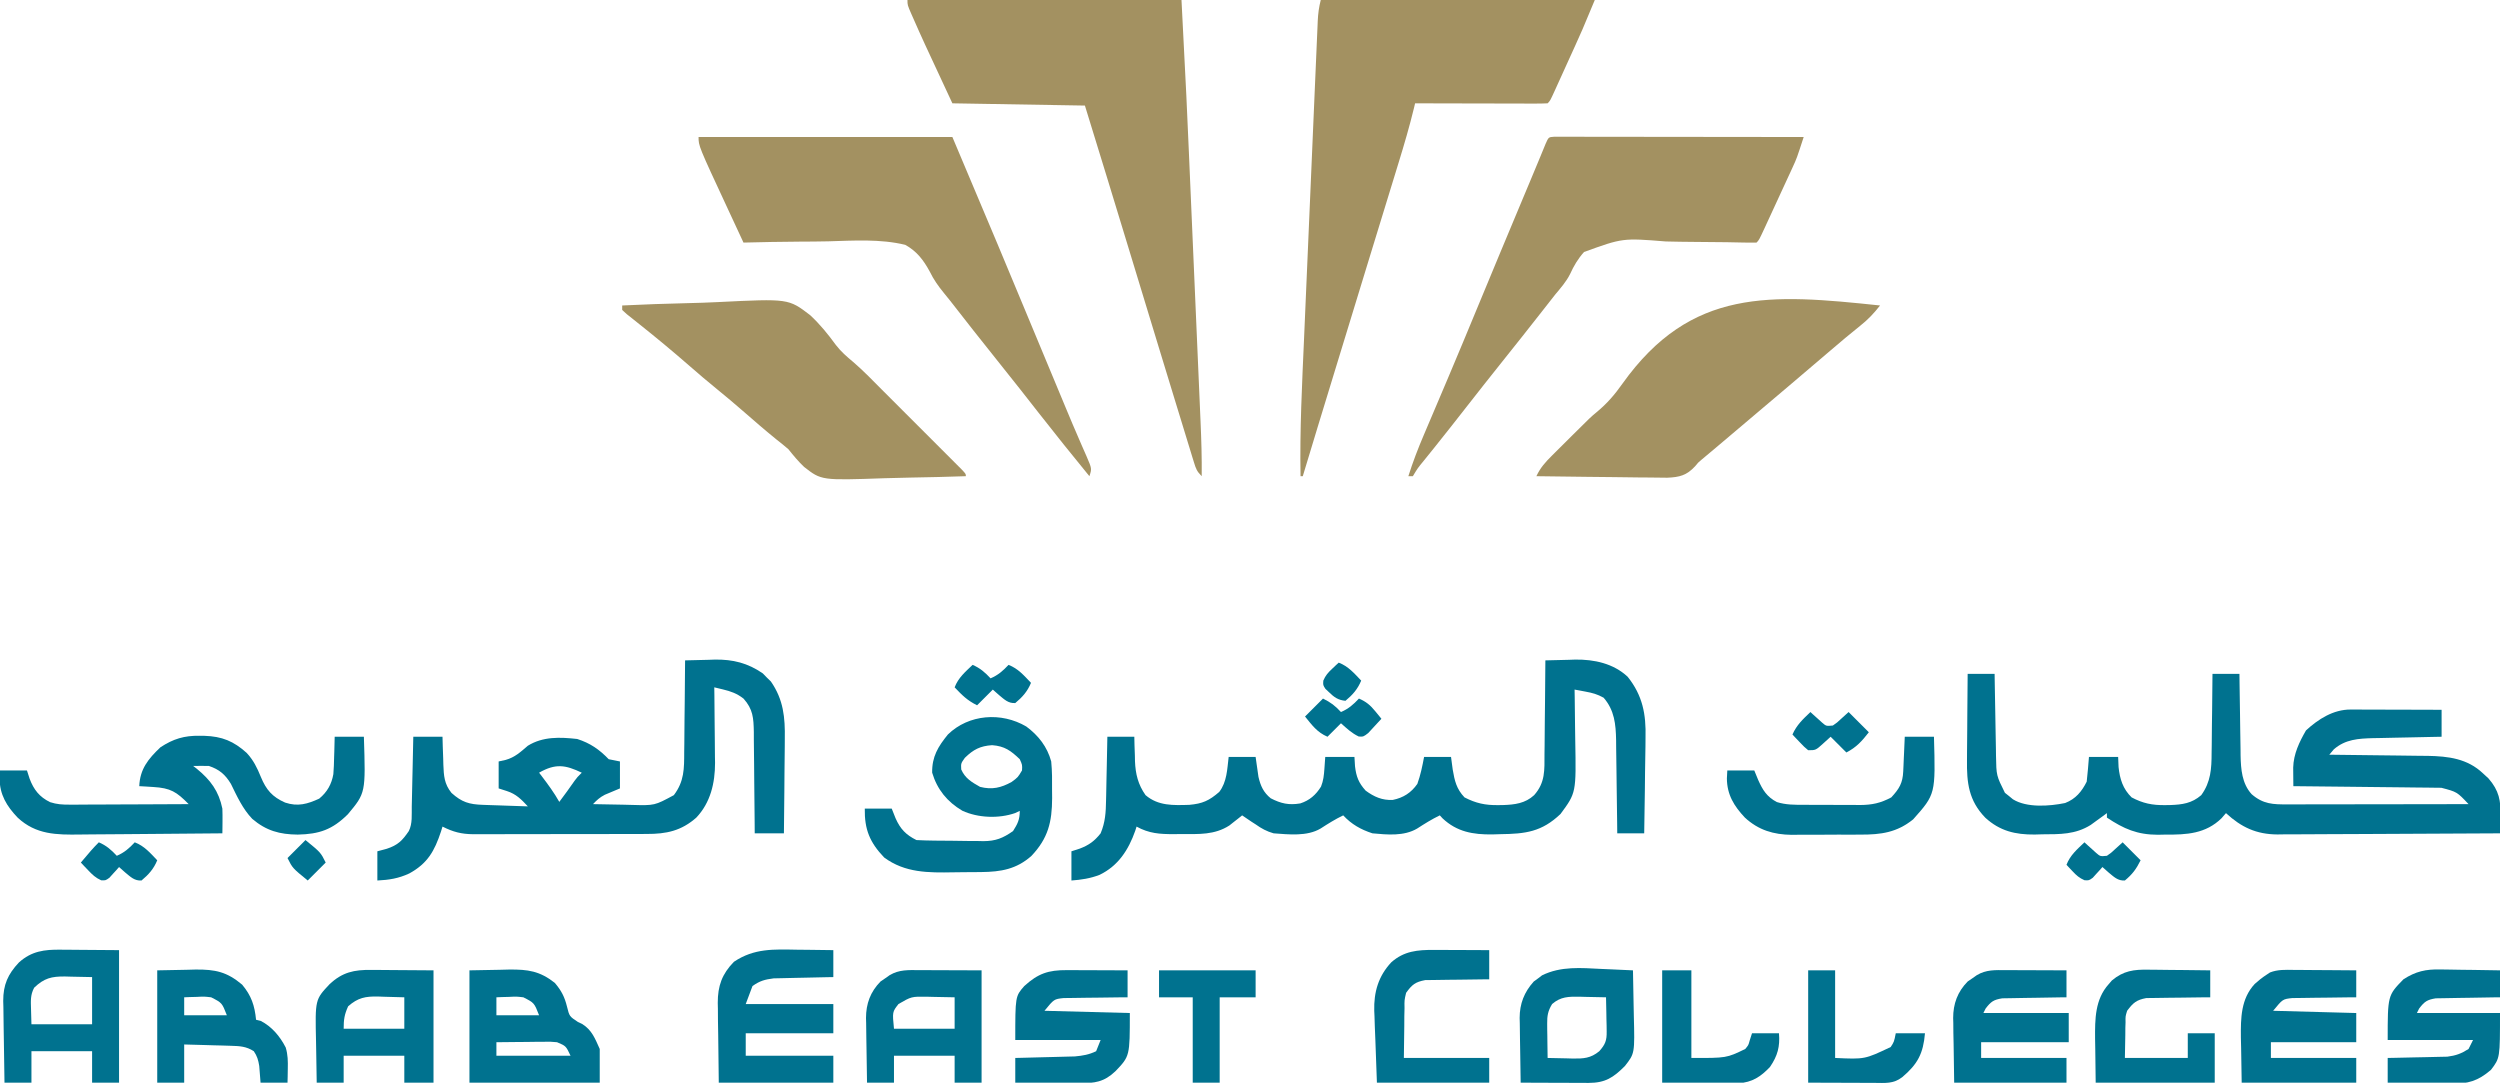
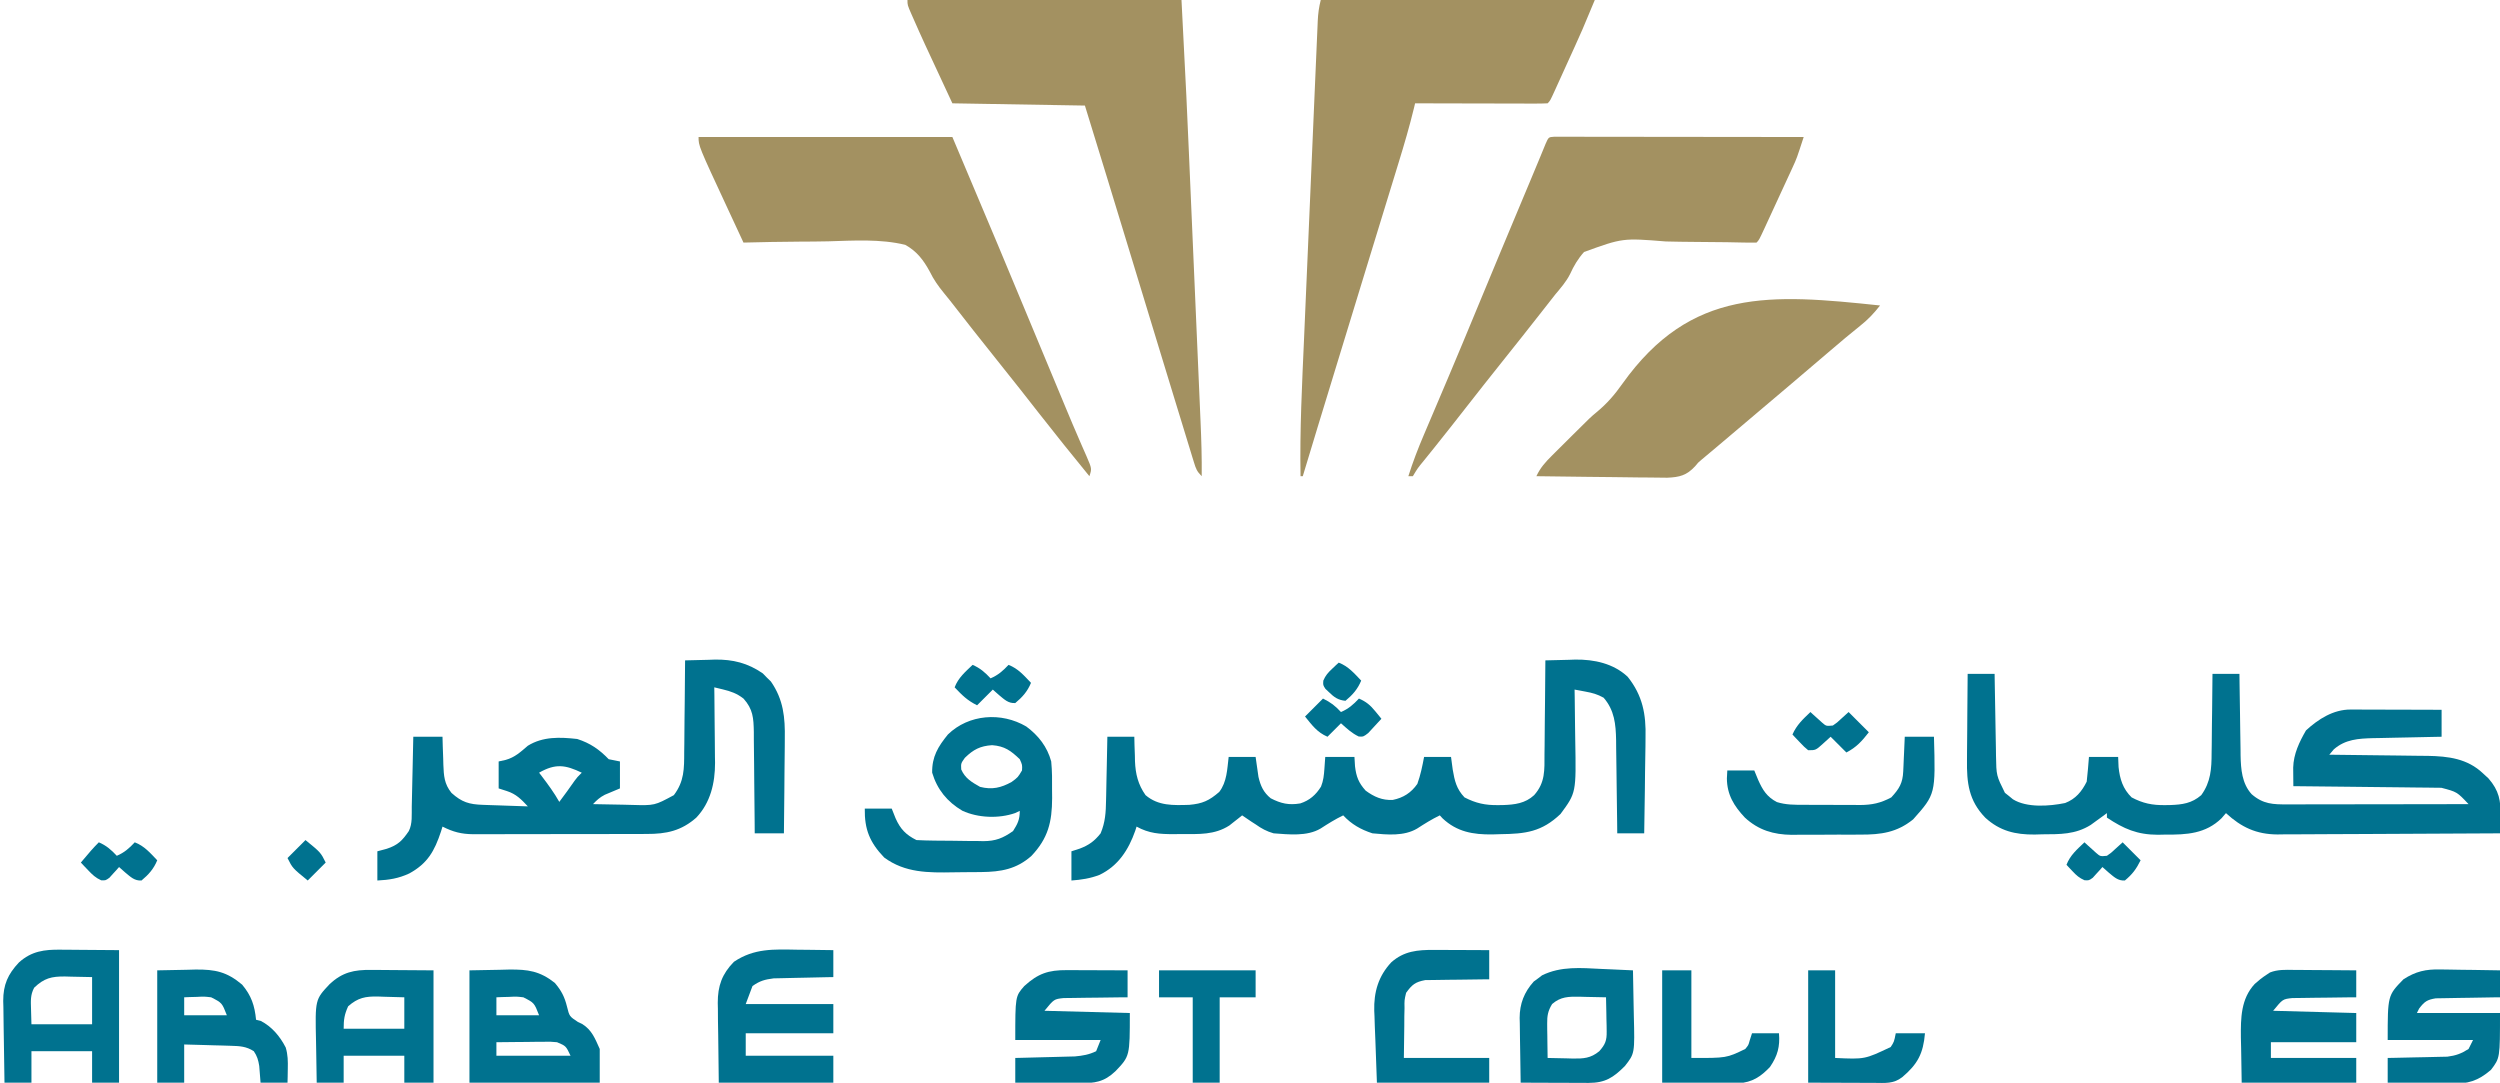
<svg xmlns="http://www.w3.org/2000/svg" version="1.1" width="1113" height="482">
  <path d="M0 0 C40.26 0 80.52 0 122 0 C124.34 45.628 124.34 45.628 125.294 67.836 C125.365 69.487 125.437 71.138 125.508 72.789 C125.544 73.619 125.579 74.449 125.616 75.305 C125.767 78.805 125.919 82.305 126.071 85.805 C126.43 94.054 126.786 102.303 127.142 110.552 C127.506 119.011 127.874 127.47 128.243 135.929 C128.563 143.276 128.881 150.622 129.198 157.968 C129.386 162.321 129.574 166.674 129.765 171.027 C129.943 175.096 130.118 179.164 130.292 183.232 C130.355 184.714 130.42 186.197 130.485 187.679 C130.842 195.789 131.094 203.88 131 212 C128.826 209.826 128.429 208.704 127.546 205.819 C127.272 204.938 126.999 204.057 126.718 203.149 C126.423 202.176 126.128 201.202 125.824 200.199 C125.507 199.169 125.19 198.139 124.863 197.078 C123.798 193.616 122.743 190.152 121.688 186.688 C120.936 184.238 120.185 181.789 119.433 179.34 C117.164 171.944 114.907 164.544 112.653 157.144 C111.994 154.981 111.335 152.819 110.676 150.657 C106.611 137.321 102.55 123.984 98.496 110.645 C92.045 89.415 85.544 68.201 79 47 C49.795 46.505 49.795 46.505 20 46 C6.673 17.422 6.673 17.422 2.688 8.375 C2.404 7.738 2.121 7.101 1.83 6.445 C0 2.245 0 2.245 0 0 Z " fill="#A39161" transform="translate(404,0)" />
  <path d="M0 0 C40.26 0 80.52 0 122 0 C116.232 13.844 116.232 13.844 113.266 20.355 C112.942 21.069 112.619 21.782 112.285 22.516 C111.614 23.995 110.942 25.472 110.269 26.949 C109.235 29.221 108.205 31.494 107.176 33.768 C106.518 35.214 105.861 36.66 105.203 38.105 C104.896 38.784 104.589 39.464 104.272 40.163 C102.115 44.885 102.115 44.885 101 46 C99.159 46.094 97.314 46.117 95.47 46.114 C94.289 46.113 93.108 46.113 91.891 46.113 C90.606 46.108 89.32 46.103 87.996 46.098 C86.034 46.096 86.034 46.096 84.032 46.093 C80.548 46.09 77.065 46.08 73.581 46.069 C70.029 46.058 66.476 46.054 62.924 46.049 C55.949 46.038 48.975 46.021 42 46 C41.834 46.699 41.667 47.399 41.496 48.119 C39.505 56.303 37.149 64.344 34.668 72.391 C34.239 73.792 33.81 75.193 33.381 76.594 C32.464 79.587 31.546 82.579 30.626 85.571 C29.168 90.311 27.715 95.052 26.262 99.793 C24.483 105.601 22.702 111.409 20.92 117.216 C16.268 132.381 11.632 147.551 6.998 162.722 C5.555 167.446 4.111 172.169 2.667 176.892 C1.767 179.838 0.866 182.784 -0.034 185.73 C-0.449 187.087 -0.863 188.444 -1.278 189.8 C-3.539 197.194 -5.789 204.591 -8 212 C-8.33 212 -8.66 212 -9 212 C-9.375 191.425 -8.316 170.892 -7.417 150.342 C-7.193 145.201 -6.974 140.059 -6.754 134.917 C-6.385 126.309 -6.012 117.7 -5.637 109.092 C-5.203 99.144 -4.776 89.195 -4.352 79.245 C-3.943 69.64 -3.529 60.034 -3.112 50.429 C-2.936 46.352 -2.761 42.274 -2.587 38.197 C-2.383 33.411 -2.175 28.626 -1.964 23.841 C-1.888 22.085 -1.812 20.329 -1.738 18.573 C-1.637 16.18 -1.531 13.787 -1.424 11.394 C-1.396 10.697 -1.368 10 -1.338 9.282 C-1.186 5.997 -0.804 3.217 0 0 Z " fill="#A39161" transform="translate(588,0)" />
  <path d="M0 0 C37.29 0 74.58 0 113 0 C134.424 50.74 134.424 50.74 144.922 76.002 C148.649 84.968 152.383 93.93 156.117 102.893 C157.395 105.96 158.672 109.028 159.949 112.095 C160.554 113.547 160.554 113.547 161.171 115.029 C161.964 116.931 162.755 118.835 163.545 120.738 C165.465 125.358 167.411 129.964 169.411 134.55 C169.979 135.865 169.979 135.865 170.56 137.207 C171.275 138.858 171.998 140.505 172.73 142.149 C175.112 147.665 175.112 147.665 174 151 C166.355 141.641 158.777 132.238 151.338 122.713 C149.084 119.827 146.824 116.944 144.562 114.062 C144.111 113.487 143.66 112.912 143.195 112.32 C139.82 108.027 136.416 103.76 133 99.5 C125.948 90.705 118.975 81.849 112.06 72.946 C111.151 71.793 110.23 70.651 109.291 69.523 C106.74 66.426 104.661 63.469 102.901 59.857 C100.127 54.759 97.156 50.841 92 48 C80.887 45.306 69.077 46.114 57.731 46.438 C53.474 46.542 49.217 46.554 44.959 46.574 C36.636 46.627 28.32 46.781 20 47 C18.227 43.188 16.454 39.375 14.683 35.562 C14.082 34.27 13.481 32.977 12.88 31.684 C0 3.994 0 3.994 0 0 Z " fill="#A39161" transform="translate(311,61)" />
  <path d="M0 0 C1.249 0.001 1.249 0.001 2.522 0.003 C3.475 0.001 4.427 0 5.408 -0.001 C6.461 0.002 7.514 0.006 8.599 0.01 C10.252 0.009 10.252 0.009 11.939 0.009 C15.602 0.01 19.265 0.018 22.929 0.025 C25.461 0.027 27.993 0.029 30.525 0.03 C36.521 0.033 42.517 0.041 48.512 0.051 C55.337 0.062 62.162 0.068 68.986 0.073 C83.028 0.083 97.07 0.101 111.112 0.123 C108.015 9.645 108.015 9.645 106.227 13.525 C105.722 14.631 105.722 14.631 105.206 15.758 C104.853 16.518 104.5 17.278 104.136 18.061 C103.58 19.27 103.58 19.27 103.012 20.503 C102.236 22.188 101.458 23.872 100.678 25.555 C99.479 28.142 98.287 30.732 97.097 33.322 C96.339 34.964 95.581 36.606 94.823 38.248 C94.287 39.412 94.287 39.412 93.74 40.599 C91.228 46.007 91.228 46.007 90.112 47.123 C87.935 47.168 85.757 47.142 83.58 47.09 C82.163 47.061 80.746 47.032 79.329 47.004 C78.573 46.988 77.818 46.972 77.039 46.955 C72.19 46.866 67.339 46.848 62.489 46.819 C58.232 46.79 53.979 46.735 49.724 46.619 C30.517 45.073 30.517 45.073 13.338 51.307 C10.625 54.308 8.764 57.502 7.094 61.17 C5.4 64.539 2.953 67.303 0.55 70.186 C-0.363 71.342 -1.272 72.5 -2.177 73.662 C-2.625 74.233 -3.072 74.805 -3.533 75.394 C-3.98 75.964 -4.427 76.535 -4.888 77.123 C-11.02 84.953 -17.183 92.756 -23.405 100.515 C-28.612 107.015 -33.753 113.566 -38.888 120.123 C-40.699 122.436 -42.512 124.749 -44.325 127.061 C-44.991 127.91 -44.991 127.91 -45.671 128.777 C-48.167 131.954 -50.681 135.118 -53.212 138.268 C-53.763 138.953 -54.313 139.638 -54.88 140.344 C-55.949 141.673 -57.02 143 -58.093 144.326 C-60.742 147.556 -60.742 147.556 -62.888 151.123 C-63.548 151.123 -64.208 151.123 -64.888 151.123 C-62.909 144.883 -60.614 138.857 -58.036 132.842 C-57.665 131.968 -57.294 131.094 -56.912 130.193 C-56.114 128.315 -55.315 126.437 -54.515 124.56 C-52.359 119.503 -50.216 114.442 -48.071 109.381 C-47.634 108.349 -47.197 107.317 -46.746 106.254 C-42.554 96.357 -38.431 86.431 -34.325 76.498 C-27.548 60.107 -20.718 43.739 -13.862 27.38 C-13.502 26.522 -13.143 25.664 -12.772 24.779 C-12.079 23.127 -11.386 21.474 -10.693 19.822 C-9.219 16.309 -7.749 12.794 -6.3 9.27 C-5.849 8.176 -5.399 7.082 -4.935 5.955 C-4.557 5.031 -4.179 4.106 -3.789 3.154 C-2.46 0.16 -2.46 0.16 0 0 Z " fill="#A39161" transform="translate(691.888,60.877)" />
  <path d="M0 0 C3.96 0 7.92 0 12 0 C12.02 1.296 12.04 2.592 12.06 3.928 C12.136 8.757 12.225 13.586 12.317 18.414 C12.356 20.501 12.39 22.587 12.422 24.673 C12.468 27.679 12.526 30.685 12.586 33.691 C12.597 34.618 12.609 35.544 12.621 36.498 C12.774 45.276 12.774 45.276 16.586 52.961 C17.176 53.428 17.767 53.894 18.375 54.375 C18.96 54.857 19.545 55.339 20.148 55.836 C26.307 59.708 36.476 58.936 43.398 57.504 C48.087 55.692 50.801 52.398 53 48 C53.228 46.129 53.41 44.253 53.562 42.375 C53.707 40.601 53.851 38.828 54 37 C58.29 37 62.58 37 67 37 C67.062 38.485 67.124 39.97 67.188 41.5 C67.736 46.795 69.111 51.225 73 55 C78.001 57.663 82.251 58.525 87.938 58.438 C88.991 58.424 88.991 58.424 90.065 58.41 C95.585 58.226 99.785 57.651 104 54 C108.263 48.129 108.6 42.2 108.609 35.156 C108.626 34.147 108.642 33.137 108.659 32.097 C108.708 28.898 108.729 25.699 108.75 22.5 C108.778 20.32 108.808 18.141 108.84 15.961 C108.914 10.641 108.963 5.321 109 0 C112.96 0 116.92 0 121 0 C121.015 1.291 121.029 2.582 121.044 3.912 C121.102 8.728 121.18 13.544 121.262 18.359 C121.296 20.439 121.324 22.518 121.346 24.598 C121.38 27.597 121.433 30.595 121.488 33.594 C121.495 34.515 121.501 35.436 121.508 36.385 C121.645 42.483 122.111 48.815 126.416 53.561 C131.587 58.055 135.966 58.142 142.51 58.114 C143.813 58.114 143.813 58.114 145.142 58.114 C148.015 58.113 150.889 58.105 153.762 58.098 C155.753 58.096 157.744 58.094 159.735 58.093 C164.978 58.09 170.22 58.08 175.463 58.069 C180.812 58.058 186.161 58.054 191.51 58.049 C202.007 58.038 212.503 58.021 223 58 C217.869 52.55 217.869 52.55 210.899 50.722 C209.683 50.708 208.466 50.695 207.212 50.681 C206.202 50.666 206.202 50.666 205.171 50.651 C202.952 50.62 200.734 50.603 198.516 50.586 C196.974 50.567 195.433 50.548 193.892 50.527 C189.841 50.476 185.79 50.436 181.74 50.399 C177.604 50.359 173.468 50.308 169.332 50.258 C161.221 50.161 153.111 50.077 145 50 C144.98 48.236 144.966 46.471 144.954 44.707 C144.946 43.724 144.937 42.741 144.928 41.729 C145.087 35.681 147.64 30.354 150.625 25.188 C156.144 20.104 162.837 15.865 170.471 15.886 C171.822 15.887 171.822 15.887 173.201 15.887 C174.17 15.892 175.139 15.897 176.137 15.902 C177.629 15.904 177.629 15.904 179.151 15.907 C182.33 15.912 185.509 15.925 188.688 15.938 C190.842 15.943 192.996 15.947 195.15 15.951 C200.434 15.962 205.717 15.979 211 16 C211 19.96 211 23.92 211 28 C209.921 28.02 208.842 28.04 207.73 28.06 C203.697 28.137 199.664 28.225 195.631 28.317 C193.892 28.355 192.152 28.39 190.412 28.422 C187.899 28.468 185.387 28.526 182.875 28.586 C181.723 28.603 181.723 28.603 180.548 28.621 C173.969 28.798 168.146 29.122 163 33.625 C162.01 34.801 162.01 34.801 161 36 C161.642 36.006 162.284 36.012 162.945 36.018 C169.662 36.082 176.378 36.167 183.095 36.262 C185.597 36.296 188.099 36.324 190.602 36.346 C194.211 36.38 197.82 36.433 201.43 36.488 C202.537 36.495 203.645 36.501 204.786 36.508 C214.028 36.68 222.503 37.72 229.438 44.312 C230.241 45.051 231.044 45.79 231.871 46.551 C236.569 51.955 237.43 56.493 237.188 63.375 C237.174 64.111 237.16 64.847 237.146 65.605 C237.111 67.404 237.058 69.202 237 71 C223.204 71.094 209.409 71.164 195.613 71.207 C189.207 71.228 182.801 71.256 176.394 71.302 C170.209 71.345 164.023 71.369 157.837 71.38 C155.481 71.387 153.124 71.401 150.768 71.423 C147.459 71.452 144.152 71.456 140.844 71.454 C139.876 71.468 138.908 71.483 137.91 71.498 C128.517 71.441 121.841 68.315 115 62 C114.041 63.114 114.041 63.114 113.062 64.25 C105.997 71.178 97.513 71.655 88.062 71.562 C86.389 71.598 86.389 71.598 84.682 71.635 C75.515 71.619 69.52 69.013 62 64 C62 63.34 62 62.68 62 62 C61.348 62.482 60.695 62.964 60.023 63.461 C59.149 64.093 58.275 64.724 57.375 65.375 C56.516 66.001 55.658 66.628 54.773 67.273 C47.897 71.554 41.106 71.398 33.25 71.438 C32.121 71.47 30.992 71.503 29.828 71.537 C21.183 71.592 14.357 69.983 7.854 64.039 C0.455 56.395 -0.443 48.489 -0.293 38.281 C-0.289 37.183 -0.284 36.084 -0.28 34.953 C-0.263 31.468 -0.226 27.984 -0.188 24.5 C-0.172 22.128 -0.159 19.755 -0.146 17.383 C-0.114 11.588 -0.062 5.794 0 0 Z " fill="#00728F" transform="translate(876,300)" />
  <path d="M0 0 C3.458 -0.118 6.916 -0.188 10.375 -0.25 C11.341 -0.284 12.306 -0.317 13.301 -0.352 C21.695 -0.464 30.272 1.351 36.632 7.291 C43.309 15.635 44.863 24.018 44.586 34.422 C44.577 35.648 44.569 36.874 44.56 38.137 C44.527 42.009 44.452 45.879 44.375 49.75 C44.345 52.393 44.317 55.036 44.293 57.68 C44.227 64.121 44.124 70.56 44 77 C40.04 77 36.08 77 32 77 C31.985 75.527 31.971 74.054 31.956 72.537 C31.898 67.05 31.82 61.564 31.738 56.077 C31.704 53.707 31.676 51.336 31.654 48.966 C31.62 45.55 31.568 42.134 31.512 38.719 C31.502 37.14 31.502 37.14 31.492 35.53 C31.352 28.432 30.778 22.198 25.938 16.625 C23.062 15.034 21.01 14.494 17.816 13.898 C16.464 13.642 16.464 13.642 15.084 13.38 C14.396 13.255 13.709 13.129 13 13 C13.021 14.184 13.042 15.369 13.063 16.589 C13.136 21.03 13.182 25.471 13.22 29.913 C13.24 31.826 13.267 33.74 13.302 35.653 C13.715 58.937 13.715 58.937 6.75 68.375 C-1.6 76.346 -8.838 77.244 -20.062 77.375 C-21.253 77.412 -22.443 77.45 -23.67 77.488 C-32.198 77.573 -39.367 76.363 -45.77 70.333 C-46.176 69.893 -46.582 69.453 -47 69 C-50.55 70.708 -53.794 72.742 -57.098 74.879 C-62.999 78.357 -70.399 77.604 -77 77 C-82.152 75.322 -86.31 72.982 -90 69 C-93.55 70.708 -96.794 72.742 -100.098 74.879 C-106.143 78.441 -114.218 77.488 -121 77 C-124.082 76.114 -126.405 74.855 -129 73 C-129.893 72.428 -129.893 72.428 -130.805 71.844 C-132.224 70.928 -133.616 69.969 -135 69 C-135.508 69.41 -136.016 69.82 -136.539 70.242 C-137.227 70.781 -137.916 71.32 -138.625 71.875 C-139.634 72.676 -139.634 72.676 -140.664 73.492 C-147.311 77.782 -154.318 77.334 -161.938 77.312 C-163.669 77.337 -163.669 77.337 -165.436 77.361 C-171.734 77.365 -176.448 77.063 -182 74 C-182.196 74.617 -182.392 75.235 -182.594 75.871 C-185.592 84.363 -190.165 91.498 -198.5 95.5 C-202.642 97.085 -206.59 97.679 -211 98 C-211 93.71 -211 89.42 -211 85 C-209.175 84.412 -209.175 84.412 -207.312 83.812 C-203.239 82.27 -200.743 80.47 -198 77 C-195.917 72.059 -195.664 67.592 -195.586 62.32 C-195.567 61.508 -195.547 60.695 -195.527 59.857 C-195.468 57.28 -195.421 54.703 -195.375 52.125 C-195.337 50.37 -195.298 48.615 -195.258 46.859 C-195.162 42.573 -195.078 38.287 -195 34 C-191.04 34 -187.08 34 -183 34 C-182.974 35.207 -182.948 36.413 -182.922 37.656 C-182.866 39.271 -182.808 40.885 -182.75 42.5 C-182.736 43.291 -182.722 44.083 -182.707 44.898 C-182.473 50.604 -181.334 55.277 -178 60 C-172.331 64.838 -165.668 64.537 -158.504 64.316 C-152.644 63.787 -149.697 62.47 -145.188 58.562 C-141.747 54.115 -141.66 48.402 -141 43 C-137.04 43 -133.08 43 -129 43 C-128.577 45.962 -128.154 48.924 -127.73 51.887 C-126.794 55.878 -125.498 58.786 -122.273 61.398 C-117.722 63.74 -114.202 64.541 -109.113 63.68 C-105.003 62.358 -102.171 59.889 -99.879 56.191 C-98.802 53.507 -98.581 51.13 -98.375 48.25 C-98.189 45.651 -98.189 45.651 -98 43 C-93.71 43 -89.42 43 -85 43 C-84.918 44.361 -84.835 45.722 -84.75 47.125 C-84.21 51.715 -83.174 54.5 -80 58 C-76.253 60.742 -72.636 62.371 -67.938 62.125 C-63.204 61.147 -59.786 58.958 -57 55 C-55.561 50.995 -54.795 47.208 -54 43 C-50.04 43 -46.08 43 -42 43 C-41.752 44.856 -41.505 46.712 -41.25 48.625 C-40.395 53.632 -39.589 57.217 -36 61 C-30.971 63.596 -26.752 64.523 -21.062 64.438 C-20.36 64.43 -19.658 64.422 -18.935 64.415 C-13.656 64.247 -8.974 63.679 -5 60 C-0.008 54.388 -0.398 48.868 -0.391 41.602 C-0.374 40.411 -0.358 39.221 -0.341 37.995 C-0.292 34.205 -0.271 30.415 -0.25 26.625 C-0.222 24.051 -0.192 21.477 -0.16 18.902 C-0.086 12.602 -0.035 6.301 0 0 Z " fill="#00728F" transform="translate(688,294)" />
  <path d="M0 0 C-2.737 3.5 -5.383 6.308 -8.875 9.062 C-13.277 12.593 -17.601 16.191 -21.875 19.875 C-28.02 25.163 -34.197 30.411 -40.391 35.641 C-43.096 37.925 -45.798 40.213 -48.5 42.5 C-49.583 43.417 -50.667 44.333 -51.75 45.25 C-52.286 45.704 -52.822 46.157 -53.375 46.625 C-58.25 50.75 -58.25 50.75 -59.876 52.126 C-60.955 53.039 -62.033 53.951 -63.112 54.864 C-65.894 57.219 -68.677 59.573 -71.461 61.926 C-72.033 62.409 -72.604 62.893 -73.193 63.391 C-77.902 67.372 -77.902 67.372 -79.483 68.663 C-81.036 69.966 -81.036 69.966 -82.307 71.546 C-86.088 75.656 -89.228 76.444 -94.761 76.681 C-97.48 76.68 -100.186 76.648 -102.902 76.586 C-104.35 76.575 -105.797 76.566 -107.244 76.56 C-111.034 76.537 -114.823 76.479 -118.612 76.412 C-122.487 76.35 -126.361 76.323 -130.236 76.293 C-137.825 76.229 -145.412 76.127 -153 76 C-151.232 72.212 -149.031 69.787 -146.055 66.824 C-145.566 66.336 -145.077 65.848 -144.574 65.345 C-143.539 64.313 -142.502 63.283 -141.462 62.256 C-139.896 60.708 -138.338 59.153 -136.781 57.596 C-128.848 49.701 -128.848 49.701 -126.115 47.442 C-121.521 43.64 -118.111 39.675 -114.682 34.804 C-84.137 -8.011 -48.606 -5.129 0 0 Z " fill="#A39161" transform="translate(837,136)" />
-   <path d="M0 0 C9.693 -0.468 19.381 -0.821 29.082 -1.036 C33.59 -1.14 38.09 -1.279 42.593 -1.509 C74.035 -3.068 74.035 -3.068 83.666 4.295 C88.035 8.349 91.652 12.799 95.149 17.611 C97.42 20.542 99.962 22.758 102.803 25.117 C107.547 29.183 111.87 33.727 116.281 38.148 C117.346 39.212 118.411 40.276 119.475 41.34 C121.689 43.552 123.901 45.766 126.111 47.981 C128.951 50.826 131.794 53.666 134.639 56.505 C136.83 58.693 139.019 60.882 141.207 63.073 C142.255 64.122 143.305 65.171 144.355 66.219 C145.813 67.674 147.267 69.132 148.721 70.591 C149.549 71.421 150.378 72.25 151.232 73.105 C153 75 153 75 153 76 C144.767 76.28 136.537 76.492 128.301 76.622 C124.474 76.684 120.651 76.768 116.827 76.905 C88.692 77.889 88.692 77.889 80.981 71.87 C78.394 69.414 76.227 66.79 74 64 C72.225 62.476 70.418 60.988 68.562 59.562 C63.457 55.419 58.502 51.118 53.547 46.797 C49.913 43.635 46.245 40.531 42.5 37.5 C38.083 33.925 33.782 30.234 29.5 26.5 C22.427 20.337 15.224 14.357 7.879 8.52 C6.867 7.709 5.855 6.898 4.812 6.062 C3.43 4.966 3.43 4.966 2.02 3.848 C1.353 3.238 0.687 2.628 0 2 C0 1.34 0 0.68 0 0 Z " fill="#A39161" transform="translate(277,136)" />
  <path d="M0 0 C3.458 -0.118 6.916 -0.188 10.375 -0.25 C11.341 -0.284 12.306 -0.317 13.301 -0.352 C21.327 -0.459 27.932 1.186 34.586 5.789 C35.472 6.698 35.472 6.698 36.375 7.625 C37.284 8.511 37.284 8.511 38.211 9.414 C43.807 17.502 44.563 25.388 44.391 35.008 C44.385 36.214 44.379 37.421 44.373 38.664 C44.351 42.485 44.301 46.305 44.25 50.125 C44.23 52.729 44.212 55.333 44.195 57.938 C44.151 64.292 44.082 70.646 44 77 C39.71 77 35.42 77 31 77 C30.991 75.396 30.981 73.791 30.972 72.138 C30.932 66.178 30.866 60.218 30.792 54.258 C30.764 51.68 30.743 49.102 30.729 46.524 C30.708 42.815 30.661 39.107 30.609 35.398 C30.608 33.673 30.608 33.673 30.606 31.913 C30.492 25.665 30.253 21.722 26 17 C23.076 14.726 20.374 13.776 16.828 12.922 C15.565 12.618 14.302 12.313 13 12 C13.024 13.784 13.024 13.784 13.048 15.605 C13.102 20.059 13.136 24.513 13.165 28.968 C13.18 30.888 13.2 32.808 13.226 34.729 C13.263 37.504 13.28 40.279 13.293 43.055 C13.308 43.9 13.324 44.745 13.34 45.616 C13.342 54.603 11.317 63.325 5 70 C-1.733 75.929 -8.328 77.301 -17.107 77.275 C-18.004 77.28 -18.901 77.285 -19.824 77.29 C-22.778 77.304 -25.73 77.303 -28.684 77.301 C-30.743 77.305 -32.803 77.309 -34.863 77.314 C-39.176 77.321 -43.489 77.321 -47.802 77.316 C-53.321 77.31 -58.84 77.327 -64.359 77.35 C-68.611 77.365 -72.864 77.366 -77.117 77.363 C-79.151 77.363 -81.186 77.368 -83.22 77.378 C-86.068 77.391 -88.915 77.384 -91.763 77.372 C-92.598 77.38 -93.433 77.388 -94.294 77.395 C-99.595 77.348 -103.259 76.395 -108 74 C-108.219 74.713 -108.438 75.426 -108.664 76.16 C-111.55 84.878 -114.626 90.408 -122.812 94.875 C-127.585 97.084 -131.77 97.747 -137 98 C-137 93.71 -137 89.42 -137 85 C-135.618 84.629 -134.236 84.257 -132.812 83.875 C-127.875 82.25 -125.897 80.255 -123 76 C-121.31 72.619 -121.756 68.777 -121.684 65.055 C-121.663 64.17 -121.642 63.285 -121.621 62.373 C-121.555 59.54 -121.496 56.708 -121.438 53.875 C-121.394 51.957 -121.351 50.039 -121.307 48.121 C-121.199 43.414 -121.098 38.707 -121 34 C-116.71 34 -112.42 34 -108 34 C-107.963 35.386 -107.925 36.771 -107.887 38.199 C-107.821 40.029 -107.755 41.858 -107.688 43.688 C-107.665 44.6 -107.642 45.512 -107.619 46.451 C-107.421 51.399 -107.231 55.002 -104 59 C-99.385 63.153 -96.138 64.107 -90.02 64.316 C-88.856 64.358 -87.693 64.4 -86.494 64.443 C-85.279 64.483 -84.064 64.522 -82.812 64.562 C-81.586 64.606 -80.359 64.649 -79.096 64.693 C-76.064 64.8 -73.032 64.902 -70 65 C-72.921 61.874 -75.205 59.51 -79.312 58.188 C-80.529 57.796 -81.746 57.404 -83 57 C-83 53.04 -83 49.08 -83 45 C-81.453 44.66 -81.453 44.66 -79.875 44.312 C-75.741 43.15 -73.255 40.781 -70 38 C-63.265 33.844 -55.705 34.131 -48 35 C-42.205 36.867 -38.197 39.648 -34 44 C-32.35 44.33 -30.7 44.66 -29 45 C-29 48.96 -29 52.92 -29 57 C-31.246 57.944 -33.492 58.888 -35.738 59.832 C-37.983 60.991 -39.276 62.189 -41 64 C-36.5 64.117 -32.001 64.187 -27.5 64.25 C-25.597 64.3 -25.597 64.3 -23.656 64.352 C-13.571 64.632 -13.571 64.632 -5 60 C-0.353 53.826 -0.399 48.276 -0.391 40.723 C-0.374 39.556 -0.358 38.39 -0.341 37.188 C-0.292 33.479 -0.271 29.771 -0.25 26.062 C-0.222 23.541 -0.192 21.02 -0.16 18.498 C-0.086 12.332 -0.035 6.166 0 0 Z M-65 50 C-64.602 50.519 -64.203 51.039 -63.793 51.574 C-60.978 55.279 -58.286 58.936 -56 63 C-53.653 59.912 -51.409 56.761 -49.184 53.586 C-48 52 -48 52 -46 50 C-53.27 46.51 -57.683 45.819 -65 50 Z " fill="#00728F" transform="translate(305,294)" />
-   <path d="M0 0 C0.702 0.008 1.404 0.017 2.127 0.025 C9.981 0.28 15.161 2.407 20.938 7.625 C23.959 10.869 25.589 14.22 27.246 18.297 C29.62 24.078 32.404 27.258 38.051 29.742 C43.734 31.647 48.021 30.383 53.23 27.996 C56.783 25.073 58.754 21.567 59.534 17.088 C59.738 14.553 59.832 12.042 59.875 9.5 C59.905 8.625 59.934 7.751 59.965 6.85 C60.035 4.713 60.082 2.575 60.125 0.438 C64.415 0.438 68.705 0.438 73.125 0.438 C73.925 25.436 73.925 25.436 66 34.938 C59.088 41.806 53.276 43.797 43.688 44 C35.648 43.926 29.672 42.301 23.438 37.004 C19.161 32.538 16.631 26.93 13.934 21.426 C11.4 17.239 8.763 14.983 4.125 13.438 C1.792 13.398 -0.542 13.393 -2.875 13.438 C-2.078 14.056 -2.078 14.056 -1.266 14.688 C4.837 19.676 8.524 24.651 10.125 32.438 C10.192 34.353 10.21 36.271 10.188 38.188 C10.178 39.172 10.169 40.157 10.16 41.172 C10.149 41.92 10.137 42.667 10.125 43.438 C-0.002 43.554 -10.13 43.642 -20.258 43.697 C-24.962 43.723 -29.665 43.758 -34.368 43.815 C-38.913 43.869 -43.458 43.899 -48.004 43.912 C-49.732 43.921 -51.46 43.939 -53.187 43.966 C-63.726 44.125 -72.857 44.044 -80.997 36.461 C-85.89 31.344 -89.012 26.228 -89.062 19 C-89.001 17.824 -88.939 16.649 -88.875 15.438 C-84.915 15.438 -80.955 15.438 -76.875 15.438 C-76.483 16.654 -76.091 17.871 -75.688 19.125 C-73.859 23.974 -71.334 27.236 -66.585 29.556 C-63.533 30.549 -61.098 30.678 -57.891 30.665 C-56.711 30.664 -55.53 30.664 -54.313 30.664 C-53.048 30.654 -51.784 30.643 -50.48 30.633 C-49.178 30.63 -47.875 30.627 -46.534 30.624 C-43.083 30.617 -39.632 30.597 -36.182 30.575 C-32.656 30.554 -29.13 30.545 -25.604 30.535 C-18.694 30.514 -11.784 30.48 -4.875 30.438 C-10.263 24.963 -12.904 23.276 -20.625 22.812 C-21.795 22.738 -22.966 22.663 -24.172 22.586 C-25.064 22.537 -25.956 22.488 -26.875 22.438 C-26.557 14.794 -22.875 10.283 -17.438 5.125 C-11.733 1.368 -6.82 -0.104 0 0 Z " fill="#00728F" transform="translate(88.875,327.562)" />
  <path d="M0 0 C5.391 4.008 9.311 8.985 11.086 15.551 C11.516 19.849 11.505 24.109 11.461 28.426 C11.473 29.559 11.484 30.692 11.496 31.859 C11.459 42.535 9.701 49.767 2.277 57.602 C-4.38 63.523 -11.341 64.704 -20.012 64.789 C-21.196 64.801 -21.196 64.801 -22.404 64.814 C-24.076 64.827 -25.748 64.838 -27.42 64.846 C-29.112 64.857 -30.804 64.878 -32.496 64.907 C-43.528 65.101 -54.002 65.194 -63.289 58.301 C-69.734 51.549 -72.065 45.766 -71.914 36.551 C-67.954 36.551 -63.994 36.551 -59.914 36.551 C-59.357 37.953 -58.8 39.356 -58.227 40.801 C-56.106 45.6 -53.638 48.189 -48.914 50.551 C-46.297 50.686 -43.708 50.763 -41.09 50.789 C-40.31 50.797 -39.531 50.805 -38.727 50.814 C-37.074 50.827 -35.42 50.838 -33.767 50.846 C-31.254 50.863 -28.742 50.907 -26.229 50.951 C-24.62 50.961 -23.011 50.97 -21.402 50.977 C-20.657 50.994 -19.912 51.012 -19.145 51.03 C-13.643 51.007 -10.436 49.718 -5.914 46.551 C-3.837 43.267 -2.914 41.434 -2.914 37.551 C-3.591 37.872 -4.268 38.193 -4.965 38.523 C-12.252 41.062 -21.473 40.724 -28.477 37.488 C-35.191 33.529 -39.672 28.069 -41.914 20.551 C-42.029 13.453 -39.332 8.99 -34.914 3.551 C-25.63 -5.495 -11.108 -6.551 0 0 Z M-27.352 13.926 C-29.12 16.409 -29.12 16.409 -28.977 19.113 C-27.238 23.101 -24.288 24.771 -20.602 26.863 C-15.25 28.232 -11.224 27.279 -6.539 24.676 C-3.759 22.641 -3.759 22.641 -1.914 19.551 C-1.773 17.078 -1.773 17.078 -2.914 14.551 C-6.92 10.719 -9.65 8.722 -15.227 8.301 C-20.543 8.661 -23.556 10.227 -27.352 13.926 Z " fill="#00728F" transform="translate(456.914,323.449)" />
  <path d="M0 0 C6.683 -0.124 6.683 -0.124 13.5 -0.25 C15.583 -0.305 15.583 -0.305 17.709 -0.36 C26.068 -0.435 31.317 0.302 37.988 5.57 C40.917 9.009 42.359 11.775 43.438 16.188 C44.5 20.477 44.5 20.477 48.312 23 C48.918 23.282 49.524 23.565 50.148 23.855 C54.52 26.558 55.91 30.362 58 35 C58 39.95 58 44.9 58 50 C38.86 50 19.72 50 0 50 C0 33.5 0 17 0 0 Z M12 12 C12 14.64 12 17.28 12 20 C18.27 20 24.54 20 31 20 C28.844 14.471 28.844 14.471 24 12 C20.876 11.64 20.876 11.64 17.688 11.812 C16.619 11.84 15.55 11.867 14.449 11.895 C13.641 11.929 12.833 11.964 12 12 Z M12 32 C12 33.98 12 35.96 12 38 C22.89 38 33.78 38 45 38 C42.96 33.658 42.96 33.658 39 32 C35.999 31.725 35.999 31.725 32.703 31.805 C31.498 31.811 30.293 31.818 29.051 31.824 C27.797 31.841 26.542 31.858 25.25 31.875 C23.98 31.884 22.711 31.893 21.402 31.902 C18.268 31.926 15.134 31.959 12 32 Z " fill="#00728F" transform="translate(209,432)" />
  <path d="M0 0 C1.553 0.015 3.107 0.029 4.66 0.041 C8.44 0.074 12.22 0.125 16 0.188 C16 4.147 16 8.107 16 12.188 C14.684 12.209 14.684 12.209 13.341 12.232 C10.065 12.293 6.789 12.367 3.512 12.45 C2.098 12.483 0.684 12.511 -0.73 12.534 C-2.771 12.568 -4.811 12.62 -6.852 12.676 C-8.077 12.702 -9.302 12.728 -10.565 12.755 C-14.495 13.25 -16.771 13.869 -20 16.188 C-20.99 18.828 -21.98 21.468 -23 24.188 C-10.13 24.188 2.74 24.188 16 24.188 C16 28.477 16 32.767 16 37.188 C3.13 37.188 -9.74 37.188 -23 37.188 C-23 40.487 -23 43.788 -23 47.188 C-10.13 47.188 2.74 47.188 16 47.188 C16 51.148 16 55.108 16 59.188 C-0.83 59.188 -17.66 59.188 -35 59.188 C-35.083 52.258 -35.165 45.328 -35.25 38.188 C-35.286 36.015 -35.323 33.843 -35.36 31.605 C-35.372 29.862 -35.382 28.118 -35.391 26.375 C-35.411 25.487 -35.432 24.6 -35.453 23.686 C-35.457 16.1 -33.586 10.832 -28.25 5.375 C-19.209 -0.71 -10.46 -0.177 0 0 Z " fill="#00728F" transform="translate(355,422.812)" />
  <path d="M0 0 C0.662 0.002 1.325 0.004 2.007 0.006 C4.455 0.016 6.903 0.044 9.352 0.07 C14.838 0.112 20.324 0.153 25.977 0.195 C25.977 19.665 25.977 39.135 25.977 59.195 C22.017 59.195 18.057 59.195 13.977 59.195 C13.977 54.575 13.977 49.955 13.977 45.195 C5.067 45.195 -3.843 45.195 -13.023 45.195 C-13.023 49.815 -13.023 54.435 -13.023 59.195 C-16.983 59.195 -20.943 59.195 -25.023 59.195 C-25.148 53.076 -25.238 46.957 -25.298 40.836 C-25.323 38.756 -25.357 36.677 -25.401 34.598 C-25.462 31.599 -25.49 28.601 -25.512 25.602 C-25.538 24.68 -25.563 23.759 -25.59 22.81 C-25.593 15.607 -23.528 10.9 -18.58 5.67 C-13.001 0.63 -7.257 -0.106 0 0 Z M-11.824 16.93 C-13.536 20.164 -13.312 22.815 -13.211 26.445 C-13.149 28.673 -13.087 30.9 -13.023 33.195 C-4.113 33.195 4.797 33.195 13.977 33.195 C13.977 26.265 13.977 19.335 13.977 12.195 C10.945 12.133 7.913 12.072 4.789 12.008 C3.843 11.981 2.896 11.953 1.921 11.925 C-4.079 11.866 -7.402 12.67 -11.824 16.93 Z " fill="#00728F" transform="translate(27.023,422.805)" />
  <path d="M0 0 C0.793 0.003 1.587 0.006 2.404 0.009 C4.931 0.02 7.458 0.045 9.984 0.07 C11.701 0.08 13.417 0.089 15.133 0.098 C19.333 0.12 23.534 0.154 27.734 0.195 C27.734 4.155 27.734 8.115 27.734 12.195 C26.791 12.199 25.848 12.204 24.876 12.208 C21.362 12.235 17.85 12.284 14.337 12.348 C12.819 12.371 11.301 12.385 9.783 12.391 C7.596 12.4 5.41 12.441 3.223 12.488 C1.251 12.512 1.251 12.512 -0.76 12.536 C-5.003 12.993 -5.003 12.993 -9.266 18.195 C9.049 18.69 9.049 18.69 27.734 19.195 C27.734 23.485 27.734 27.775 27.734 32.195 C15.194 32.195 2.654 32.195 -10.266 32.195 C-10.266 34.505 -10.266 36.815 -10.266 39.195 C2.274 39.195 14.814 39.195 27.734 39.195 C27.734 42.825 27.734 46.455 27.734 50.195 C10.904 50.195 -5.926 50.195 -23.266 50.195 C-23.348 45.122 -23.431 40.048 -23.516 34.82 C-23.57 32.451 -23.57 32.451 -23.626 30.034 C-23.693 21.448 -23.642 12.933 -17.485 6.268 C-15.81 4.736 -14.169 3.431 -12.266 2.195 C-11.739 1.845 -11.213 1.496 -10.671 1.135 C-7.159 -0.237 -3.714 -0.05 0 0 Z " fill="#00728F" transform="translate(1021.266,431.805)" />
-   <path d="M0 0 C0.773 0.001 1.545 0.003 2.341 0.004 C4.807 0.01 7.273 0.022 9.738 0.035 C11.411 0.04 13.083 0.045 14.756 0.049 C18.854 0.06 22.952 0.077 27.051 0.098 C27.051 4.058 27.051 8.018 27.051 12.098 C25.628 12.112 25.628 12.112 24.177 12.126 C20.65 12.17 17.125 12.232 13.599 12.305 C12.074 12.333 10.549 12.355 9.024 12.369 C6.829 12.39 4.636 12.437 2.441 12.488 C1.122 12.509 -0.198 12.53 -1.558 12.552 C-5.435 13.176 -6.596 14.029 -8.949 17.098 C-9.279 17.758 -9.609 18.418 -9.949 19.098 C2.591 19.098 15.131 19.098 28.051 19.098 C28.051 23.388 28.051 27.678 28.051 32.098 C15.181 32.098 2.311 32.098 -10.949 32.098 C-10.949 34.408 -10.949 36.718 -10.949 39.098 C1.591 39.098 14.131 39.098 27.051 39.098 C27.051 42.728 27.051 46.358 27.051 50.098 C10.551 50.098 -5.949 50.098 -22.949 50.098 C-23.032 44.488 -23.114 38.878 -23.199 33.098 C-23.236 31.343 -23.272 29.589 -23.31 27.781 C-23.321 26.366 -23.331 24.951 -23.34 23.535 C-23.36 22.82 -23.381 22.106 -23.402 21.369 C-23.406 14.979 -21.451 9.629 -16.914 5.039 C-16.245 4.584 -15.576 4.129 -14.887 3.66 C-14.215 3.187 -13.544 2.714 -12.852 2.227 C-8.68 -0.249 -4.687 -0.032 0 0 Z " fill="#00728F" transform="translate(892.949,431.902)" />
  <path d="M0 0 C1.054 0.003 1.054 0.003 2.129 0.006 C4.736 0.017 7.343 0.044 9.949 0.07 C18.705 0.132 18.705 0.132 27.637 0.195 C27.637 16.695 27.637 33.195 27.637 50.195 C23.347 50.195 19.057 50.195 14.637 50.195 C14.637 46.235 14.637 42.275 14.637 38.195 C5.727 38.195 -3.183 38.195 -12.363 38.195 C-12.363 42.155 -12.363 46.115 -12.363 50.195 C-16.323 50.195 -20.283 50.195 -24.363 50.195 C-24.463 45.66 -24.535 41.126 -24.583 36.591 C-24.603 35.051 -24.63 33.512 -24.665 31.973 C-25.079 13.208 -25.079 13.208 -18.612 6.334 C-12.918 1.011 -7.71 -0.105 0 0 Z M-10.363 16.195 C-12.041 19.857 -12.363 22.138 -12.363 26.195 C-3.453 26.195 5.457 26.195 14.637 26.195 C14.637 21.575 14.637 16.955 14.637 12.195 C11.594 12.087 8.555 12.008 5.512 11.945 C4.228 11.895 4.228 11.895 2.918 11.844 C-2.682 11.758 -5.982 12.341 -10.363 16.195 Z " fill="#00728F" transform="translate(165.363,431.805)" />
  <path d="M0 0 C0.773 0.001 1.545 0.003 2.341 0.004 C4.807 0.01 7.273 0.022 9.738 0.035 C11.411 0.04 13.083 0.045 14.756 0.049 C18.854 0.06 22.952 0.077 27.051 0.098 C27.051 4.058 27.051 8.018 27.051 12.098 C26.108 12.102 25.164 12.106 24.193 12.11 C20.679 12.137 17.167 12.186 13.654 12.25 C12.136 12.273 10.618 12.288 9.1 12.293 C6.912 12.303 4.726 12.344 2.539 12.391 C0.567 12.414 0.567 12.414 -1.444 12.438 C-5.687 12.895 -5.687 12.895 -9.949 18.098 C2.591 18.428 15.131 18.758 28.051 19.098 C28.051 38.308 28.051 38.308 21.613 45.035 C16.548 49.829 12.446 50.383 5.566 50.293 C4.751 50.29 3.935 50.287 3.095 50.284 C0.497 50.273 -2.101 50.248 -4.699 50.223 C-6.464 50.213 -8.228 50.203 -9.992 50.195 C-14.311 50.173 -18.63 50.139 -22.949 50.098 C-22.949 46.468 -22.949 42.838 -22.949 39.098 C-21.633 39.068 -21.633 39.068 -20.291 39.038 C-17.014 38.959 -13.738 38.872 -10.461 38.78 C-9.047 38.742 -7.633 38.707 -6.219 38.676 C-4.178 38.63 -2.138 38.572 -0.098 38.512 C1.128 38.48 2.353 38.449 3.616 38.417 C7.149 38.088 9.847 37.637 13.051 36.098 C13.711 34.448 14.371 32.798 15.051 31.098 C2.511 31.098 -10.029 31.098 -22.949 31.098 C-22.949 11.674 -22.949 11.674 -18.949 7.098 C-12.835 1.525 -8.244 -0.057 0 0 Z " fill="#00728F" transform="translate(474.949,431.902)" />
  <path d="M0 0 C0.766 0.006 1.531 0.011 2.32 0.017 C4.735 0.039 7.148 0.089 9.562 0.141 C11.212 0.161 12.862 0.179 14.512 0.195 C18.529 0.239 22.546 0.308 26.562 0.391 C26.562 4.351 26.562 8.311 26.562 12.391 C25.14 12.405 25.14 12.405 23.688 12.419 C20.162 12.463 16.636 12.525 13.11 12.598 C11.586 12.626 10.061 12.648 8.536 12.662 C6.341 12.683 4.148 12.73 1.953 12.781 C0.633 12.802 -0.686 12.823 -2.046 12.845 C-5.923 13.469 -7.084 14.322 -9.438 17.391 C-9.768 18.051 -10.098 18.711 -10.438 19.391 C1.772 19.391 13.982 19.391 26.562 19.391 C26.562 39.391 26.562 39.391 22.559 44.664 C16.757 49.682 12.257 50.981 4.785 50.781 C3.974 50.776 3.162 50.77 2.327 50.764 C-0.241 50.742 -2.808 50.692 -5.375 50.641 C-7.126 50.621 -8.876 50.602 -10.627 50.586 C-14.898 50.542 -19.167 50.473 -23.438 50.391 C-23.438 46.761 -23.438 43.131 -23.438 39.391 C-22.121 39.369 -22.121 39.369 -20.779 39.346 C-17.502 39.285 -14.226 39.211 -10.95 39.128 C-9.536 39.095 -8.122 39.067 -6.708 39.044 C-4.666 39.01 -2.627 38.958 -0.586 38.902 C0.639 38.876 1.865 38.85 3.127 38.823 C6.924 38.345 9.348 37.453 12.562 35.391 C13.223 34.071 13.883 32.751 14.562 31.391 C2.022 31.391 -10.518 31.391 -23.438 31.391 C-23.438 11.58 -23.438 11.58 -16.438 4.391 C-11.021 0.864 -6.382 -0.182 0 0 Z " fill="#00728F" transform="translate(1086.438,431.609)" />
-   <path d="M0 0 C0.705 0.001 1.409 0.002 2.135 0.003 C4.763 0.008 7.391 0.022 10.02 0.035 C15.898 0.056 21.776 0.076 27.832 0.098 C27.832 16.598 27.832 33.098 27.832 50.098 C23.872 50.098 19.912 50.098 15.832 50.098 C15.832 46.138 15.832 42.178 15.832 38.098 C6.922 38.098 -1.988 38.098 -11.168 38.098 C-11.168 42.058 -11.168 46.018 -11.168 50.098 C-15.128 50.098 -19.088 50.098 -23.168 50.098 C-23.267 45.26 -23.34 40.422 -23.388 35.583 C-23.408 33.94 -23.435 32.298 -23.47 30.655 C-23.519 28.281 -23.541 25.909 -23.559 23.535 C-23.579 22.811 -23.6 22.087 -23.621 21.34 C-23.624 14.963 -21.66 9.618 -17.133 5.039 C-16.464 4.584 -15.795 4.129 -15.105 3.66 C-14.434 3.187 -13.762 2.714 -13.07 2.227 C-8.839 -0.284 -4.754 -0.032 0 0 Z M-9.168 15.098 C-11.908 18.606 -11.908 18.606 -11.168 26.098 C-2.258 26.098 6.652 26.098 15.832 26.098 C15.832 21.478 15.832 16.858 15.832 12.098 C12.602 12.017 9.375 11.957 6.145 11.91 C5.233 11.885 4.321 11.86 3.381 11.834 C-3.394 11.754 -3.394 11.754 -9.168 15.098 Z " fill="#00728F" transform="translate(409.168,431.902)" />
  <path d="M0 0 C4.29 -0.083 8.58 -0.165 13 -0.25 C14.337 -0.286 15.674 -0.323 17.051 -0.36 C25.791 -0.441 31.016 0.636 37.812 6.375 C41.922 11.306 43.364 15.641 44 22 C44.681 22.165 45.361 22.33 46.062 22.5 C51.029 25.036 54.661 29.393 57.199 34.336 C58.18 37.6 58.194 40.41 58.125 43.812 C58.107 44.974 58.089 46.135 58.07 47.332 C58.047 48.212 58.024 49.093 58 50 C54.04 50 50.08 50 46 50 C45.805 47.526 45.609 45.052 45.414 42.578 C44.988 39.922 44.501 38.227 43 36 C39.622 33.818 36.67 33.698 32.703 33.586 C31.498 33.547 30.293 33.509 29.051 33.469 C27.797 33.438 26.542 33.407 25.25 33.375 C23.98 33.336 22.711 33.298 21.402 33.258 C18.268 33.164 15.134 33.081 12 33 C12 38.61 12 44.22 12 50 C8.04 50 4.08 50 0 50 C0 33.5 0 17 0 0 Z M12 12 C12 14.64 12 17.28 12 20 C18.27 20 24.54 20 31 20 C28.844 14.471 28.844 14.471 24 12 C20.876 11.64 20.876 11.64 17.688 11.812 C16.619 11.84 15.55 11.867 14.449 11.895 C13.641 11.929 12.833 11.964 12 12 Z " fill="#00728F" transform="translate(70,432)" />
  <path d="M0 0 C1.356 0.058 2.712 0.116 4.068 0.172 C7.359 0.312 10.648 0.464 13.938 0.625 C14.062 5.605 14.152 10.585 14.212 15.566 C14.237 17.258 14.271 18.949 14.315 20.641 C14.74 37.614 14.74 37.614 10.325 43.239 C5.185 48.373 1.621 50.739 -5.891 50.738 C-6.663 50.733 -7.435 50.728 -8.23 50.723 C-9.423 50.721 -9.423 50.721 -10.639 50.718 C-13.176 50.713 -15.713 50.7 -18.25 50.688 C-19.971 50.682 -21.691 50.678 -23.412 50.674 C-27.629 50.663 -31.846 50.646 -36.062 50.625 C-36.162 45.787 -36.234 40.95 -36.282 36.111 C-36.302 34.468 -36.329 32.825 -36.364 31.182 C-36.413 28.809 -36.436 26.436 -36.453 24.062 C-36.474 23.338 -36.494 22.614 -36.516 21.868 C-36.518 15.525 -34.507 10.337 -30.238 5.602 C-29.316 4.933 -29.316 4.933 -28.375 4.25 C-27.472 3.558 -27.472 3.558 -26.551 2.852 C-18.096 -1.316 -9.183 -0.453 0 0 Z M-22.062 15.625 C-23.917 18.641 -24.303 20.876 -24.258 24.391 C-24.251 25.28 -24.245 26.17 -24.238 27.086 C-24.222 28.006 -24.205 28.927 -24.188 29.875 C-24.178 30.811 -24.169 31.747 -24.16 32.711 C-24.137 35.016 -24.104 37.32 -24.062 39.625 C-21.166 39.706 -18.272 39.766 -15.375 39.812 C-14.558 39.838 -13.742 39.863 -12.9 39.889 C-8.115 39.947 -4.906 39.798 -1.062 36.625 C1.591 33.646 2.307 31.836 2.23 27.859 C2.221 26.97 2.211 26.08 2.201 25.164 C2.176 24.244 2.151 23.323 2.125 22.375 C2.111 21.439 2.098 20.503 2.084 19.539 C2.049 17.234 1.999 14.93 1.938 12.625 C-1.126 12.544 -4.186 12.484 -7.25 12.438 C-8.114 12.412 -8.979 12.387 -9.869 12.361 C-14.721 12.306 -18.217 12.302 -22.062 15.625 Z " fill="#00728F" transform="translate(713.062,431.375)" />
-   <path d="M0 0 C0.791 0.004 1.581 0.008 2.396 0.013 C4.902 0.03 7.408 0.067 9.914 0.105 C11.621 0.121 13.328 0.134 15.035 0.146 C19.203 0.179 23.371 0.231 27.539 0.293 C27.539 4.253 27.539 8.213 27.539 12.293 C26.596 12.297 25.653 12.301 24.681 12.305 C21.167 12.332 17.655 12.382 14.142 12.446 C12.624 12.469 11.106 12.483 9.588 12.489 C7.4 12.498 5.215 12.539 3.027 12.586 C1.056 12.61 1.056 12.61 -0.956 12.634 C-5.332 13.457 -6.815 14.758 -9.461 18.293 C-10.223 20.775 -10.223 20.775 -10.168 23.375 C-10.196 24.215 -10.224 25.055 -10.253 25.921 C-10.26 26.972 -10.267 28.023 -10.273 29.105 C-10.366 34.148 -10.366 34.148 -10.461 39.293 C-1.221 39.293 8.019 39.293 17.539 39.293 C17.539 35.663 17.539 32.033 17.539 28.293 C21.499 28.293 25.459 28.293 29.539 28.293 C29.539 35.553 29.539 42.813 29.539 50.293 C12.049 50.293 -5.441 50.293 -23.461 50.293 C-23.523 45.364 -23.585 40.434 -23.648 35.355 C-23.676 33.819 -23.703 32.283 -23.731 30.699 C-23.784 22.028 -23.802 13.233 -17.648 6.418 C-17.188 5.884 -16.728 5.351 -16.254 4.801 C-11.094 0.462 -6.441 -0.132 0 0 Z " fill="#00728F" transform="translate(956.461,431.707)" />
  <path d="M0 0 C1.057 0.002 1.057 0.002 2.135 0.004 C4.377 0.01 6.618 0.022 8.859 0.035 C10.383 0.04 11.906 0.045 13.43 0.049 C17.156 0.06 20.883 0.077 24.609 0.098 C24.609 4.388 24.609 8.678 24.609 13.098 C23.666 13.102 22.723 13.106 21.751 13.11 C18.237 13.137 14.725 13.186 11.212 13.25 C9.694 13.273 8.176 13.288 6.658 13.293 C4.471 13.303 2.285 13.344 0.098 13.391 C-1.874 13.414 -1.874 13.414 -3.885 13.438 C-8.307 14.27 -9.775 15.466 -12.391 19.098 C-13.163 22.366 -13.163 22.366 -13.098 25.93 C-13.126 27.095 -13.154 28.26 -13.183 29.46 C-13.19 30.929 -13.196 32.397 -13.203 33.91 C-13.296 40.933 -13.296 40.933 -13.391 48.098 C-0.851 48.098 11.689 48.098 24.609 48.098 C24.609 51.728 24.609 55.358 24.609 59.098 C8.109 59.098 -8.391 59.098 -25.391 59.098 C-25.617 52.848 -25.844 46.599 -26.078 40.16 C-26.158 38.206 -26.237 36.252 -26.319 34.239 C-26.369 32.662 -26.418 31.085 -26.465 29.508 C-26.52 28.314 -26.52 28.314 -26.577 27.096 C-26.795 18.762 -24.735 11.679 -19.004 5.535 C-13.316 0.467 -7.28 -0.029 0 0 Z " fill="#00728F" transform="translate(638.391,422.902)" />
  <path d="M0 0 C4.29 0 8.58 0 13 0 C13.709 25.566 13.709 25.566 3.742 36.773 C-3.469 42.629 -10.609 43.61 -19.684 43.566 C-21.327 43.576 -21.327 43.576 -23.003 43.585 C-25.309 43.592 -27.614 43.589 -29.919 43.576 C-33.424 43.563 -36.927 43.597 -40.432 43.635 C-42.682 43.636 -44.933 43.634 -47.184 43.629 C-48.219 43.642 -49.255 43.655 -50.322 43.669 C-58.416 43.567 -65.093 41.596 -71.147 36.024 C-76.004 30.873 -79.137 25.8 -79.188 18.562 C-79.126 17.387 -79.064 16.211 -79 15 C-75.04 15 -71.08 15 -67 15 C-66.422 16.402 -65.845 17.805 -65.25 19.25 C-63.243 23.736 -61.397 26.74 -56.947 29.079 C-52.865 30.355 -49.042 30.305 -44.789 30.301 C-43.46 30.307 -43.46 30.307 -42.103 30.314 C-40.232 30.319 -38.361 30.32 -36.49 30.316 C-33.642 30.313 -30.794 30.336 -27.945 30.361 C-26.122 30.364 -24.299 30.364 -22.477 30.363 C-21.632 30.372 -20.787 30.382 -19.916 30.391 C-14.527 30.349 -10.772 29.557 -6 27 C-2.433 23.152 -0.913 20.607 -0.684 15.43 C-0.642 14.534 -0.6 13.638 -0.557 12.715 C-0.517 11.778 -0.478 10.841 -0.438 9.875 C-0.373 8.458 -0.373 8.458 -0.307 7.012 C-0.2 4.675 -0.1 2.337 0 0 Z " fill="#00728F" transform="translate(848,328)" />
  <path d="M0 0 C4.29 0 8.58 0 13 0 C13 12.87 13 25.74 13 39 C28.658 39.043 28.658 39.043 37 35 C38.418 33.272 38.418 33.272 38.938 31.312 C39.463 29.673 39.463 29.673 40 28 C43.96 28 47.92 28 52 28 C52.496 33.954 51.396 38.042 48 43 C43.901 47.341 40.038 49.883 34.058 50.227 C32.471 50.227 30.884 50.216 29.297 50.195 C28.554 50.193 27.811 50.191 27.045 50.189 C24.28 50.179 21.515 50.151 18.75 50.125 C12.562 50.084 6.375 50.042 0 50 C0 33.5 0 17 0 0 Z " fill="#00728F" transform="translate(740,432)" />
  <path d="M0 0 C3.96 0 7.92 0 12 0 C12 12.87 12 25.74 12 39 C25.197 39.619 25.197 39.619 36.75 34.125 C38.249 31.806 38.249 31.806 39 28 C43.29 28 47.58 28 52 28 C51.224 37.002 48.789 41.72 41.84 47.582 C37.929 50.596 34.239 50.128 29.492 50.098 C28.747 50.097 28.002 50.096 27.235 50.095 C24.448 50.089 21.662 50.075 18.875 50.062 C12.646 50.042 6.418 50.021 0 50 C0 33.5 0 17 0 0 Z " fill="#00728F" transform="translate(805,432)" />
  <path d="M0 0 C14.19 0 28.38 0 43 0 C43 3.96 43 7.92 43 12 C37.72 12 32.44 12 27 12 C27 24.54 27 37.08 27 50 C23.04 50 19.08 50 15 50 C15 37.46 15 24.92 15 12 C10.05 12 5.1 12 0 12 C0 8.04 0 4.08 0 0 Z " fill="#00728F" transform="translate(516,432)" />
  <path d="M0 0 C3.366 1.443 5.51 3.333 8 6 C11.366 4.557 13.51 2.667 16 0 C20.292 1.651 22.879 4.738 26 8 C24.44 11.828 22.164 14.364 19 17 C15.849 17.203 14.087 15.348 11.75 13.438 C10.842 12.633 9.935 11.829 9 11 C6.69 13.31 4.38 15.62 2 18 C-2.45 15.775 -4.601 13.554 -8 10 C-6.349 5.708 -3.262 3.121 0 0 Z " fill="#00728F" transform="translate(433,296)" />
  <path d="M0 0 C3.366 1.443 5.51 3.333 8 6 C11.366 4.557 13.51 2.667 16 0 C20.292 1.651 22.879 4.738 26 8 C24.44 11.828 22.164 14.364 19 17 C15.849 17.203 14.087 15.348 11.75 13.438 C10.842 12.633 9.935 11.829 9 11 C8.42 11.667 8.42 11.667 7.828 12.348 C7.307 12.914 6.787 13.479 6.25 14.062 C5.74 14.631 5.229 15.199 4.703 15.785 C3 17 3 17 1.031 16.906 C-1.456 15.796 -2.882 14.413 -4.75 12.438 C-5.364 11.797 -5.977 11.156 -6.609 10.496 C-7.068 10.002 -7.527 9.509 -8 9 C-7.043 7.874 -6.084 6.749 -5.125 5.625 C-4.591 4.999 -4.058 4.372 -3.508 3.727 C-2.386 2.442 -1.206 1.206 0 0 Z " fill="#00728F" transform="translate(44,375)" />
  <path d="M0 0 C3.563 1.782 5.356 3.168 8 6 C11.366 4.557 13.51 2.667 16 0 C19.21 1.382 21.049 2.924 23.25 5.625 C24.031 6.572 24.031 6.572 24.828 7.539 C25.408 8.262 25.408 8.262 26 9 C24.766 10.369 23.512 11.72 22.25 13.062 C21.554 13.817 20.858 14.571 20.141 15.348 C18 17 18 17 15.938 16.906 C12.79 15.434 10.596 13.301 8 11 C6.02 12.98 4.04 14.96 2 17 C-2.649 14.999 -4.842 11.875 -8 8 C-5.36 5.36 -2.72 2.72 0 0 Z " fill="#00728F" transform="translate(589,311)" />
  <path d="M0 0 C0.471 0.433 0.941 0.866 1.426 1.312 C2.048 1.869 2.671 2.426 3.312 3 C3.927 3.557 4.542 4.114 5.176 4.688 C7.031 6.292 7.031 6.292 10 6 C11.887 4.694 11.887 4.694 13.688 3 C14.781 2.01 15.874 1.02 17 0 C21.455 4.455 21.455 4.455 26 9 C22.939 12.935 20.509 15.681 16 18 C13.69 15.69 11.38 13.38 9 11 C7.907 11.99 6.814 12.98 5.688 14 C2.375 17 2.375 17 -1 17 C-2.824 15.469 -2.824 15.469 -4.688 13.5 C-5.31 12.85 -5.933 12.201 -6.574 11.531 C-7.28 10.773 -7.28 10.773 -8 10 C-6.077 5.706 -3.375 3.228 0 0 Z " fill="#00728F" transform="translate(806,317)" />
  <path d="M0 0 C0.471 0.433 0.941 0.866 1.426 1.312 C2.048 1.869 2.671 2.426 3.312 3 C3.927 3.557 4.542 4.114 5.176 4.688 C7.031 6.292 7.031 6.292 10 6 C11.887 4.694 11.887 4.694 13.688 3 C14.781 2.01 15.874 1.02 17 0 C19.64 2.64 22.28 5.28 25 8 C23.022 11.956 21.37 14.191 18 17 C14.849 17.203 13.087 15.348 10.75 13.438 C9.842 12.633 8.935 11.829 8 11 C7.42 11.667 7.42 11.667 6.828 12.348 C6.307 12.914 5.787 13.479 5.25 14.062 C4.74 14.631 4.229 15.199 3.703 15.785 C2 17 2 17 0 16.875 C-2.285 15.875 -3.551 14.753 -5.25 12.938 C-5.771 12.39 -6.292 11.842 -6.828 11.277 C-7.215 10.856 -7.602 10.434 -8 10 C-6.349 5.708 -3.262 3.121 0 0 Z " fill="#00728F" transform="translate(928,375)" />
  <path d="M0 0 C4.292 1.651 6.879 4.738 10 8 C8.44 11.828 6.164 14.364 3 17 C-0.244 16.689 -2.023 15.432 -4.312 13.188 C-4.845 12.686 -5.377 12.185 -5.926 11.668 C-7 10 -7 10 -6.859 8.004 C-5.874 5.706 -4.757 4.453 -2.938 2.75 C-2.39 2.229 -1.842 1.708 -1.277 1.172 C-0.645 0.592 -0.645 0.592 0 0 Z " fill="#00728F" transform="translate(596,295)" />
  <path d="M0 0 C6.75 5.5 6.75 5.5 9 10 C6.36 12.64 3.72 15.28 1 18 C-5.75 12.5 -5.75 12.5 -8 8 C-5.36 5.36 -2.72 2.72 0 0 Z " fill="#00728F" transform="translate(136,374)" />
</svg>